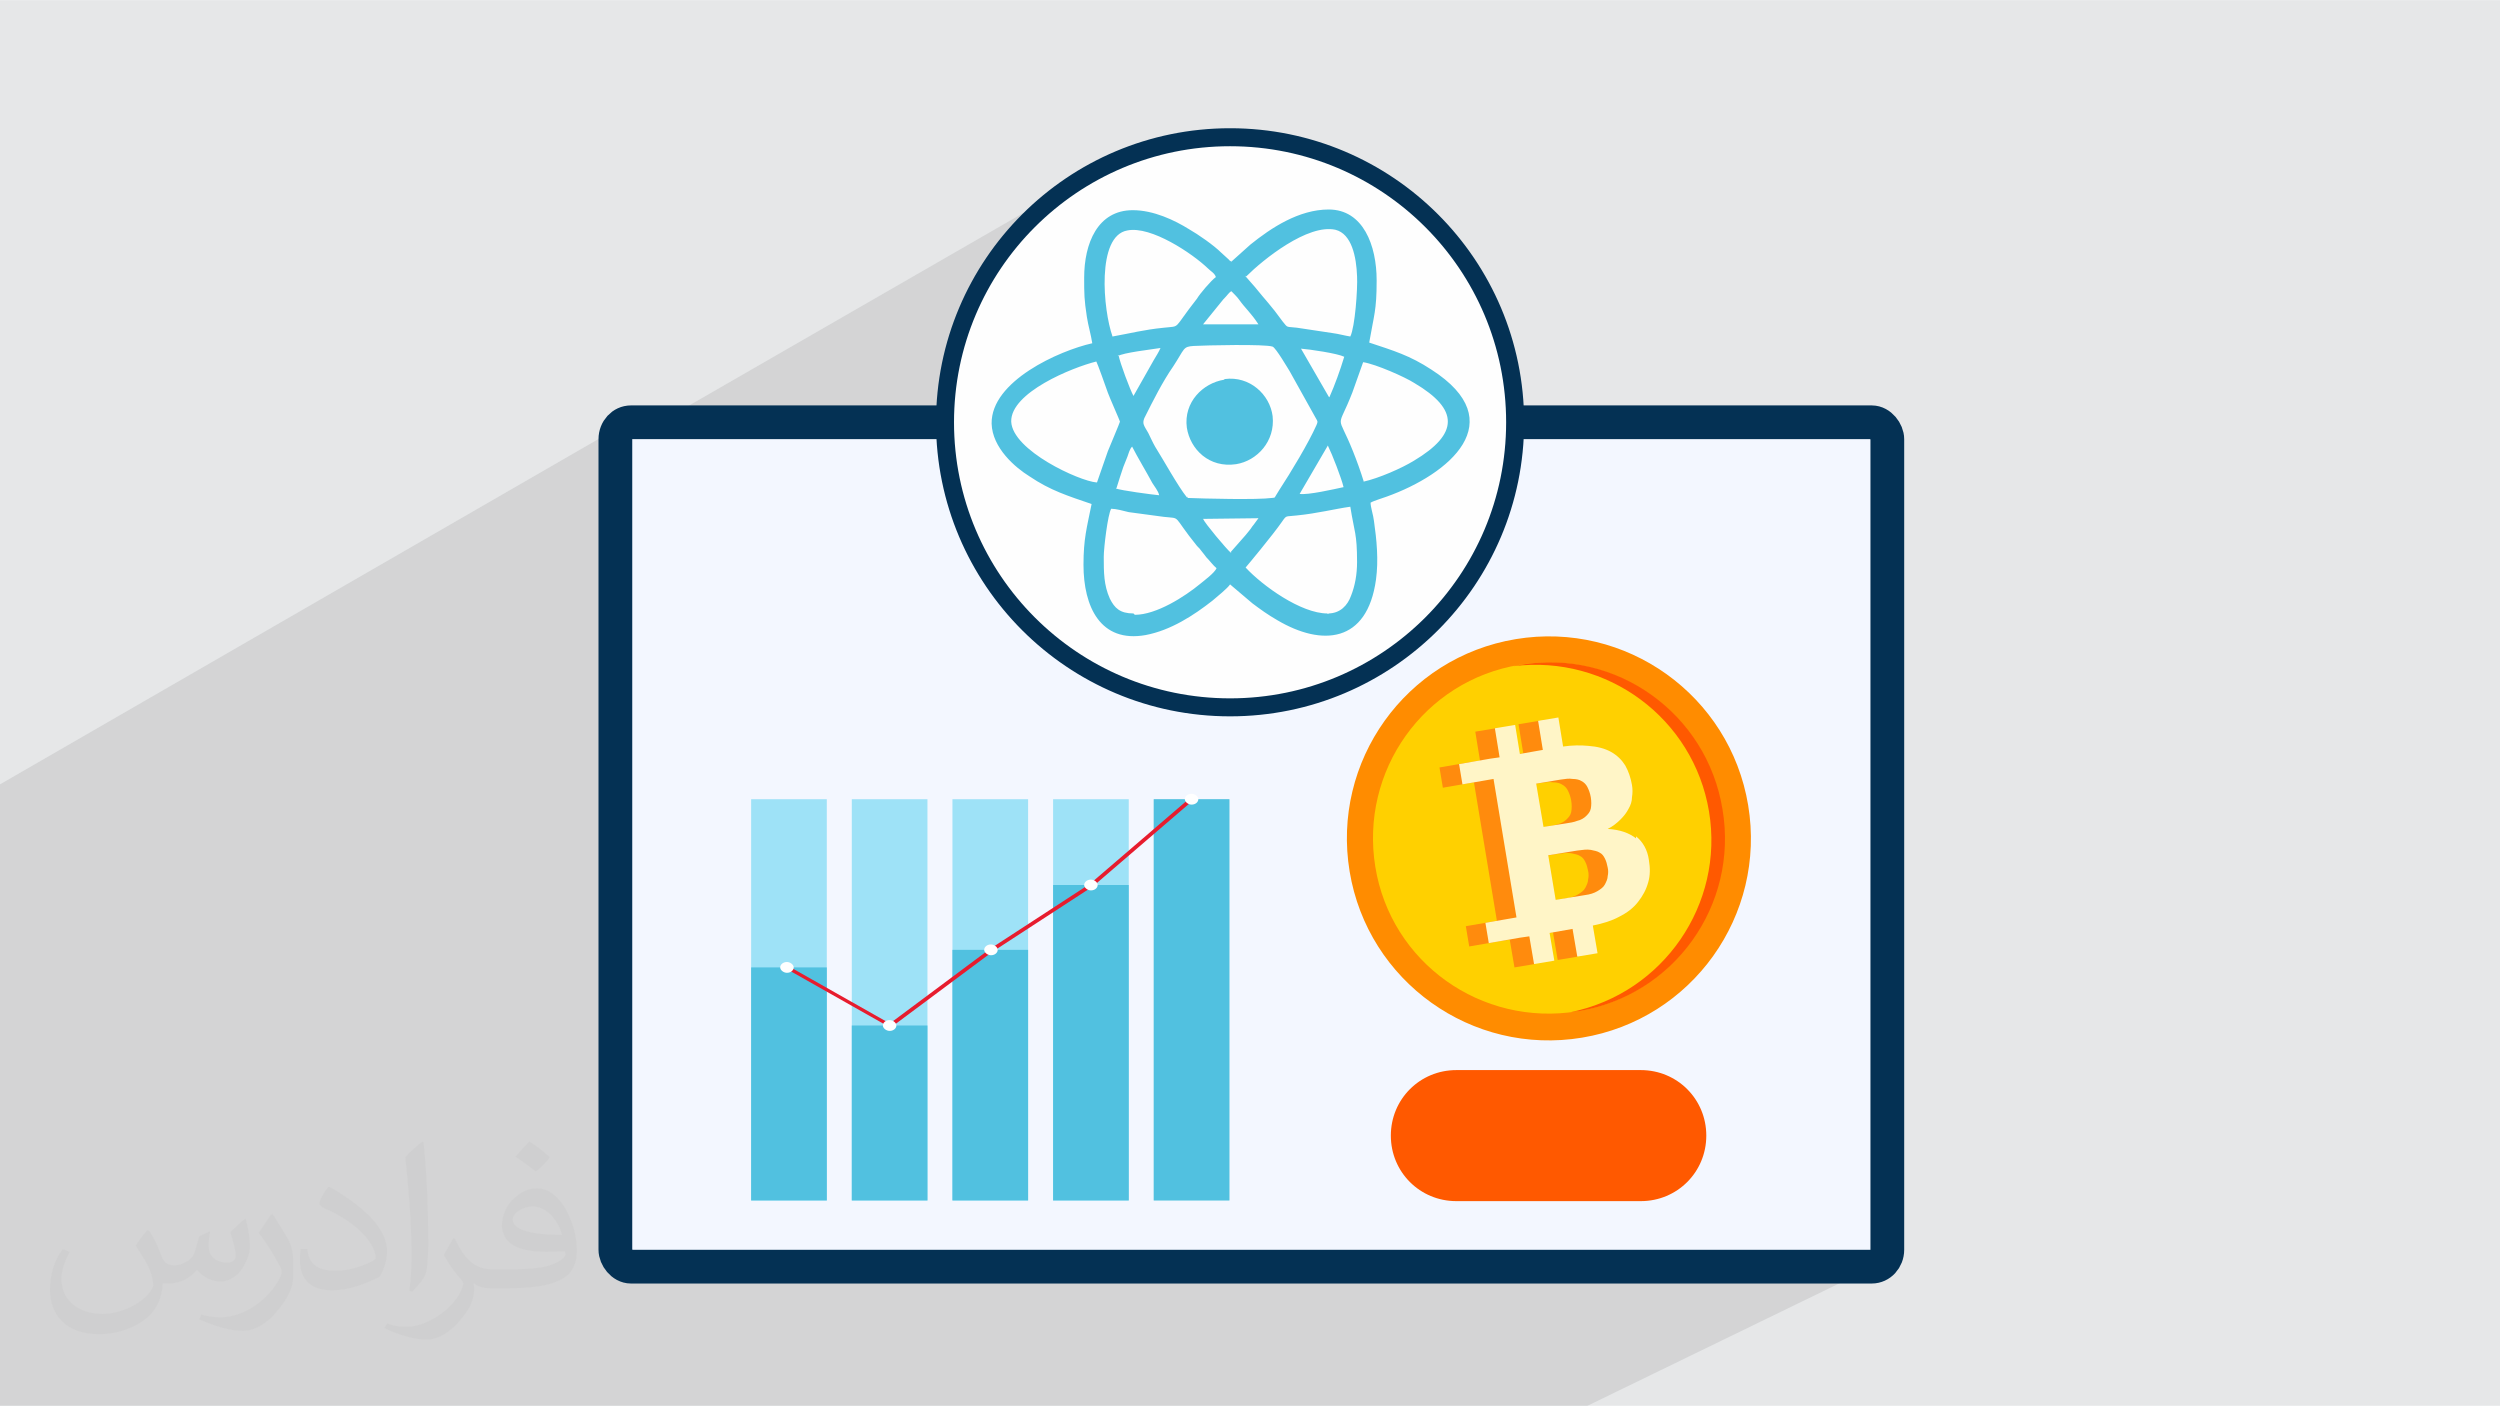
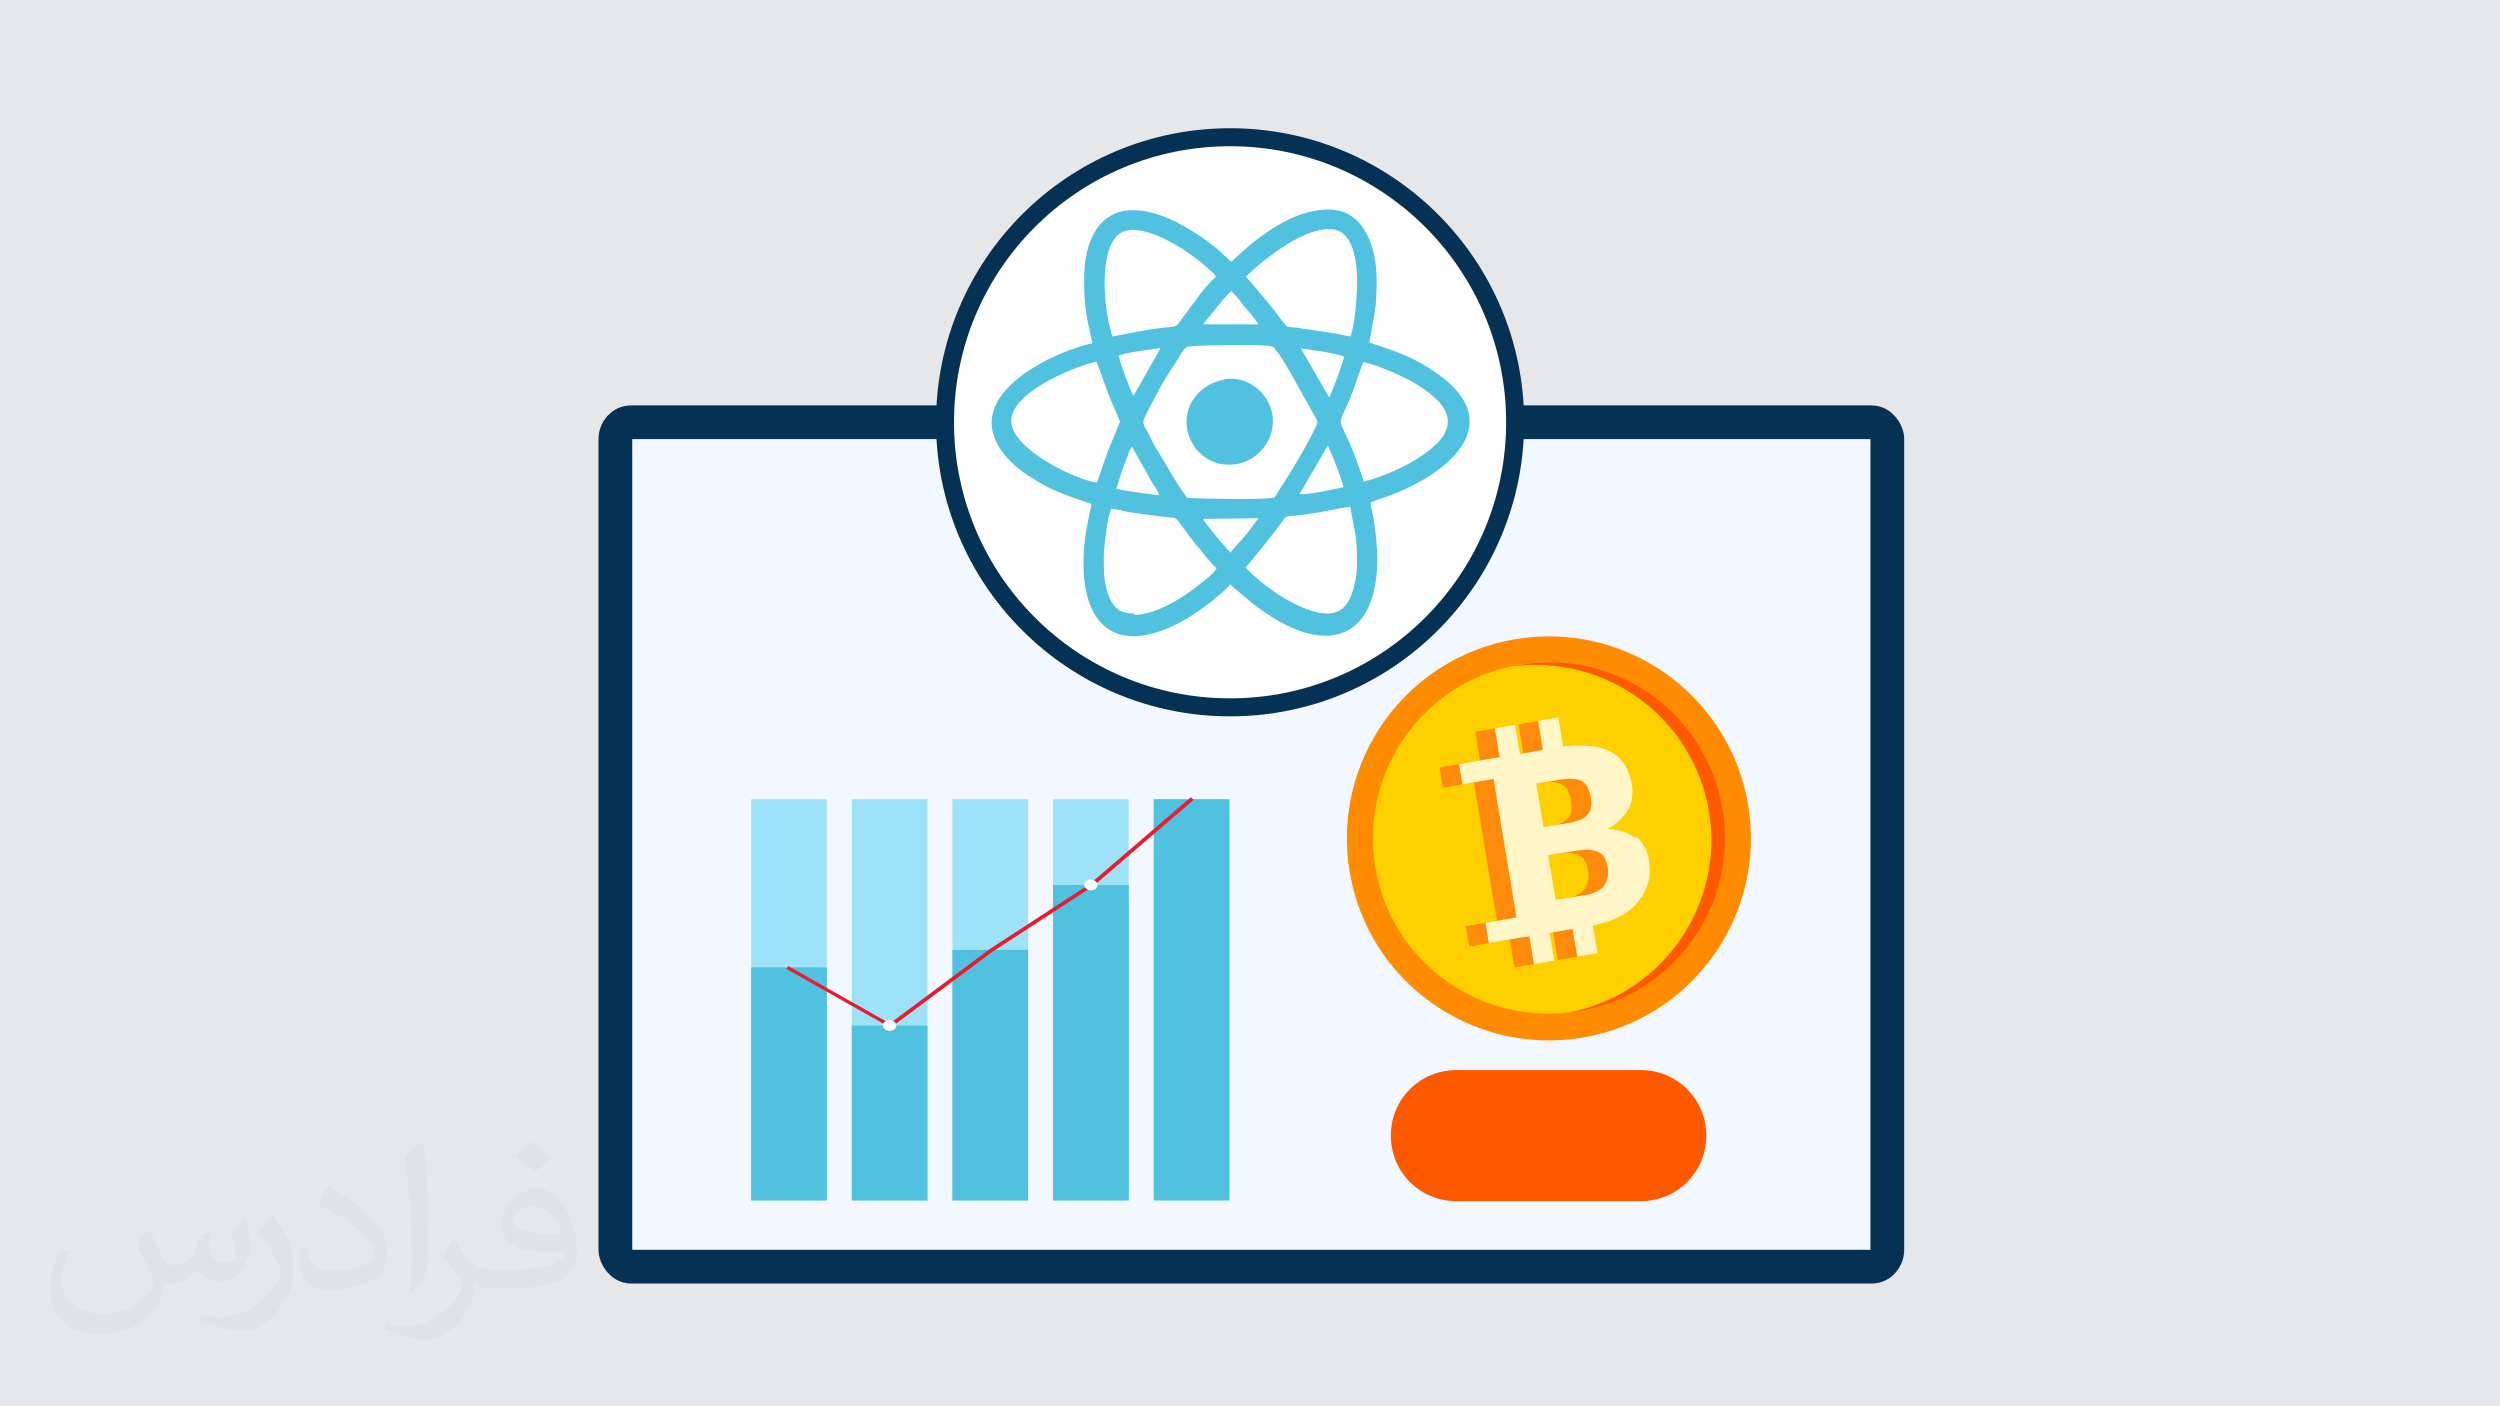
<svg xmlns="http://www.w3.org/2000/svg" xml:space="preserve" width="3.704in" height="2.083in" version="1.1" style="shape-rendering:geometricPrecision; text-rendering:geometricPrecision; image-rendering:optimizeQuality; fill-rule:evenodd; clip-rule:evenodd" viewBox="0 0 3701 2081">
  <defs>
    <style type="text/css">
   
    .str2 {stroke:#043154;stroke-width:26.641}
    .str0 {stroke:#043154;stroke-width:49.951}
    .str1 {stroke:#FFB692;stroke-width:41.746}
    .fil10 {fill:none;fill-rule:nonzero}
    .fil16 {fill:#51C1E0}
    .fil0 {fill:#E6E7E8}
    .fil3 {fill:#F3F7FF}
    .fil15 {fill:#FEFEFE}
    .fil6 {fill:#51C1E0;fill-rule:nonzero}
    .fil4 {fill:#9EE2F7;fill-rule:nonzero}
    .fil5 {fill:#C0E6ED;fill-rule:nonzero}
    .fil7 {fill:#E71C2E;fill-rule:nonzero}
    .fil9 {fill:#FF5900;fill-rule:nonzero}
    .fil13 {fill:#FF8B0D;fill-rule:nonzero}
    .fil11 {fill:darkorange;fill-rule:nonzero}
    .fil12 {fill:#FFD000;fill-rule:nonzero}
    .fil14 {fill:#FFF5C7;fill-rule:nonzero}
    .fil8 {fill:white;fill-rule:nonzero}
    .fil2 {fill:#373435;fill-opacity:0.031}
    .fil1 {fill:#373435;fill-opacity:0.102}
   
  </style>
  </defs>
  <g id="Layer_x0020_1">
    <polygon class="fil0" points="0,0 3701,0 3701,2081 0,2081 " />
-     <polygon class="fil1" points="0,1719 0,1717 0,1709 0,1708 0,1708 0,1708 0,1704 0,1689 0,1683 0,1683 0,1679 0,1678 0,1678 0,1666 0,1662 0,1661 0,1657 0,1635 0,1618 0,1614 0,1611 0,1596 0,1593 0,1591 0,1590 0,1575 0,1575 0,1571 0,1567 0,1558 0,1556 0,1539 0,1528 0,1525 0,1517 0,1502 0,1483 0,1470 0,1468 0,1464 0,1464 0,1464 0,1461 0,1461 0,1461 0,1459 0,1457 0,1450 0,1449 0,1448 0,1440 0,1437 0,1430 0,1429 0,1429 0,1429 0,1423 0,1421 0,1420 0,1418 0,1418 0,1418 0,1413 0,1409 0,1405 0,1398 0,1340 0,1292 0,1270 0,1260 0,1188 0,1161 922,629 918,632 915,636 913,640 911,644 911,649 911,663 1602,265 1585,275 1569,287 1553,300 1537,313 1523,327 1509,342 1496,357 1483,373 1471,389 1460,406 1450,424 1447,431 1643,318 1650,315 1658,312 1667,311 1676,310 1682,310 1688,311 1693,312 1699,313 1705,314 1710,316 1716,317 1721,319 1726,321 1732,324 1737,326 1741,328 1746,331 1751,333 1755,336 1759,338 1762,340 1765,342 1768,344 1771,346 1774,348 1777,350 1781,353 1784,355 1787,357 1790,360 1794,362 1797,365 1799,367 1802,369 1805,372 1807,374 1812,379 1896,331 1903,327 1911,324 1918,321 1926,318 1934,315 1942,313 1950,312 1958,311 1966,311 1975,311 1984,313 1992,316 1999,320 2005,325 2011,330 2016,337 2021,344 2025,351 2028,360 2031,368 2033,377 2035,387 2036,396 2037,406 2037,416 2037,424 2037,431 2037,437 2036,443 2036,448 2035,454 2035,458 2034,463 2033,468 2033,472 2032,477 2031,482 2030,488 2028,494 2027,500 2026,507 2032,510 2039,512 2045,514 2051,516 2057,518 2062,520 2068,522 2074,524 2079,526 2084,529 2090,531 2095,534 2101,537 2107,540 2112,544 2118,547 2129,555 2138,562 2146,569 2154,576 2159,583 2164,590 2168,597 2171,605 2173,611 2174,618 2175,625 2174,632 2173,639 2171,645 2168,651 2164,658 2160,664 2156,670 2151,676 2145,682 2139,687 2132,693 2125,698 2118,703 2110,708 2103,712 2094,717 2029,753 2029,754 2030,757 2031,761 2032,764 2032,768 2033,771 2034,776 2035,781 2035,787 2036,792 2037,798 2037,803 2038,808 2038,814 2038,819 2038,825 2038,830 2038,836 2038,841 2038,847 2037,852 2036,858 2035,866 2033,874 2031,882 2029,889 2027,895 2024,901 2021,907 2018,912 2014,917 2010,921 2006,925 2002,928 1998,931 1993,933 1786,1045 1799,1046 1821,1047 1843,1046 1864,1045 1885,1042 1906,1038 1926,1033 1946,1028 1966,1021 1985,1014 2004,1005 2022,996 1671,1184 1671,1203 1708,1183 1747,1183 1759,1176 1761,1175 1762,1175 1764,1175 1766,1175 1768,1175 1770,1176 1771,1177 1772,1178 1773,1180 1773,1180 2146,981 2159,974 2172,967 2186,962 2200,957 2214,952 2229,949 2244,946 2259,944 2275,943 2290,942 2305,942 2319,943 2334,945 2349,947 2363,950 2377,954 2391,958 2404,963 2417,969 2430,975 2443,982 2455,990 2467,998 2478,1006 2489,1016 2500,1025 2510,1036 2520,1046 2529,1057 2538,1069 2546,1081 2553,1094 2560,1107 2566,1120 2572,1134 2577,1148 2581,1162 2585,1177 2588,1192 2590,1207 2591,1222 2592,1238 2592,1252 2591,1267 2589,1282 2587,1296 2584,1311 2580,1325 2576,1338 2570,1352 2565,1365 2558,1378 2552,1391 2544,1403 2536,1415 2527,1426 2518,1437 2509,1448 2498,1458 2488,1468 2476,1477 2465,1485 2453,1494 2440,1501 2427,1508 2278,1584 2429,1584 2439,1585 2449,1586 2458,1588 2467,1592 2476,1596 2484,1601 2491,1606 2498,1612 2504,1619 2510,1627 2515,1635 2519,1643 2522,1652 2524,1662 2526,1671 2526,1681 2526,1691 2524,1701 2522,1710 2519,1719 2515,1727 2510,1735 2504,1743 2498,1750 2491,1756 2484,1762 2476,1767 2258,1874 2769,1874 2774,1874 2778,1873 2350,2081 1842,2081 1725,2081 1444,2081 1299,2081 1224,2081 1217,2081 1204,2081 1191,2081 1184,2081 1183,2081 1160,2081 1079,2081 1059,2081 1041,2081 1018,2081 1000,2081 992,2081 978,2081 978,2081 973,2081 960,2081 960,2081 940,2081 937,2081 933,2081 922,2081 919,2081 891,2081 891,2081 883,2081 882,2081 872,2081 872,2081 869,2081 865,2081 864,2081 864,2081 849,2081 846,2081 841,2081 832,2081 831,2081 822,2081 819,2081 814,2081 802,2081 801,2081 796,2081 790,2081 788,2081 784,2081 772,2081 771,2081 754,2081 752,2081 737,2081 736,2081 730,2081 726,2081 719,2081 713,2081 712,2081 708,2081 695,2081 688,2081 677,2081 675,2081 670,2081 661,2081 658,2081 657,2081 657,2081 648,2081 642,2081 638,2081 632,2081 628,2081 600,2081 596,2081 577,2081 576,2081 557,2081 543,2081 541,2081 523,2081 520,2081 517,2081 501,2081 494,2081 475,2081 461,2081 453,2081 443,2081 442,2081 423,2081 420,2081 402,2081 401,2081 392,2081 383,2081 378,2081 374,2081 364,2081 363,2081 360,2081 359,2081 344,2081 341,2081 338,2081 320,2081 319,2081 310,2081 301,2081 274,2081 271,2081 257,2081 251,2081 248,2081 240,2081 222,2081 216,2081 214,2081 203,2081 200,2081 190,2081 186,2081 185,2081 183,2081 183,2081 169,2081 164,2081 160,2081 152,2081 145,2081 143,2081 137,2081 119,2081 117,2081 101,2081 94,2081 88,2081 85,2081 71,2081 68,2081 33,2081 14,2081 0,2081 0,2081 0,2080 0,2068 0,2067 0,2059 0,2054 0,2050 0,2032 0,2024 0,2010 0,2005 0,1977 0,1973 0,1972 0,1972 0,1965 0,1962 0,1948 0,1929 0,1924 0,1881 0,1873 0,1872 0,1868 0,1862 0,1860 0,1853 0,1852 0,1843 0,1842 0,1837 0,1828 0,1828 0,1820 0,1820 0,1817 0,1817 0,1815 0,1812 0,1809 0,1805 0,1805 0,1798 0,1794 0,1793 0,1791 0,1783 0,1775 0,1773 0,1770 0,1750 0,1744 0,1744 0,1743 0,1743 " />
-     <path class="fil2" d="M221 1822c7,11 12,21 16,32 3,7 5,19 21,19 5,0 11,-1 17,-5 7,-3 12,-9 14,-17l6 -21 15 -7 1 1c-2,8 -2,15 -2,21 0,18 15,24 27,24 7,0 13,-3 13,-10 0,-8 -4,-22 -8,-35 7,-7 14,-14 22,-20l1 1c4,15 6,30 6,40 0,10 -4,20 -8,27 -7,14 -20,25 -36,25 -12,0 -25,-6 -34,-17l-1 0c-9,11 -22,20 -43,20l-7 0c-1,14 -4,24 -9,33 -13,25 -50,42 -85,42 -49,0 -73,-28 -73,-66 0,-23 7,-45 19,-60l10 4c-7,14 -12,27 -12,40 0,35 29,52 61,52 30,0 68,-20 75,-42 -2,-25 -12,-36 -26,-59 4,-7 10,-15 17,-23l1 0 0 0 0 0 2 1 0 0zm563 -132c10,6 20,14 30,23 -6,8 -12,15 -21,21 -10,-8 -20,-15 -30,-22 7,-8 14,-15 20,-22l1 0zm5 96c-17,0 -30,11 -30,19 0,17 33,23 73,23 -5,-20 -22,-42 -43,-42l0 0zm-37 93c22,0 41,-1 55,-4 16,-4 30,-12 30,-18 0,-2 0,-3 -1,-5 -9,1 -19,1 -29,1 -29,0 -52,-7 -60,-23 -2,-4 -4,-10 -4,-15 0,-16 7,-32 19,-42 10,-9 21,-14 33,-14 20,0 37,17 48,42 6,14 11,30 11,51 0,14 -4,25 -12,34 -16,15 -45,21 -90,21l-20 0 0 0 -5 0c-11,0 -19,-2 -25,-7l-1 0c0,2 1,5 1,7 0,10 -3,23 -10,33 -20,30 -42,43 -60,43 -19,0 -42,-7 -63,-17l4 -7c7,3 16,5 29,5 34,0 78,-33 84,-64 -1,-3 -3,-6 -7,-10 -10,-12 -16,-22 -22,-32 5,-10 10,-18 14,-25l2 0c14,29 28,46 57,46l4 0 0 0 21 0 0 0 0 0 -3 0zm-146 31c2,-14 3,-29 3,-43l0 -21c0,-39 -5,-96 -9,-133 7,-8 17,-17 25,-23l2 1c5,47 7,101 7,151 0,13 -1,26 -2,35 -1,12 -8,21 -22,35l-3 -1 0 0 0 0 -1 -1zm-151 -62c1,18 10,33 41,33 20,0 36,-5 55,-14 3,-2 5,-3 5,-5 0,-12 -9,-27 -24,-41 -14,-13 -34,-25 -51,-32 -6,-3 -8,-5 -8,-8 0,-5 7,-17 13,-24l2 0c20,11 43,27 60,44 15,16 25,33 25,51 0,13 -4,26 -11,38 -22,11 -46,20 -70,20 -29,0 -48,-13 -48,-45 0,-3 0,-9 1,-16l10 0 0 0 0 0 0 -1 0 0zm-52 -52l18 29c7,11 13,22 13,41l0 24c0,19 -12,39 -32,60 -15,14 -29,20 -42,20 -19,0 -40,-6 -65,-17l3 -7c8,2 17,4 28,4 35,0 72,-26 88,-58 2,-4 3,-7 3,-9 0,-4 -2,-8 -4,-11 -9,-17 -19,-33 -30,-47 6,-9 12,-18 18,-27l2 0 0 0 0 0 0 -2 0 0z" />
+     <path class="fil2" d="M221 1822c7,11 12,21 16,32 3,7 5,19 21,19 5,0 11,-1 17,-5 7,-3 12,-9 14,-17l6 -21 15 -7 1 1c-2,8 -2,15 -2,21 0,18 15,24 27,24 7,0 13,-3 13,-10 0,-8 -4,-22 -8,-35 7,-7 14,-14 22,-20l1 1c4,15 6,30 6,40 0,10 -4,20 -8,27 -7,14 -20,25 -36,25 -12,0 -25,-6 -34,-17l-1 0c-9,11 -22,20 -43,20l-7 0c-1,14 -4,24 -9,33 -13,25 -50,42 -85,42 -49,0 -73,-28 -73,-66 0,-23 7,-45 19,-60l10 4c-7,14 -12,27 -12,40 0,35 29,52 61,52 30,0 68,-20 75,-42 -2,-25 -12,-36 -26,-59 4,-7 10,-15 17,-23l1 0 0 0 0 0 2 1 0 0zm563 -132c10,6 20,14 30,23 -6,8 -12,15 -21,21 -10,-8 -20,-15 -30,-22 7,-8 14,-15 20,-22l1 0zm5 96c-17,0 -30,11 -30,19 0,17 33,23 73,23 -5,-20 -22,-42 -43,-42l0 0m-37 93c22,0 41,-1 55,-4 16,-4 30,-12 30,-18 0,-2 0,-3 -1,-5 -9,1 -19,1 -29,1 -29,0 -52,-7 -60,-23 -2,-4 -4,-10 -4,-15 0,-16 7,-32 19,-42 10,-9 21,-14 33,-14 20,0 37,17 48,42 6,14 11,30 11,51 0,14 -4,25 -12,34 -16,15 -45,21 -90,21l-20 0 0 0 -5 0c-11,0 -19,-2 -25,-7l-1 0c0,2 1,5 1,7 0,10 -3,23 -10,33 -20,30 -42,43 -60,43 -19,0 -42,-7 -63,-17l4 -7c7,3 16,5 29,5 34,0 78,-33 84,-64 -1,-3 -3,-6 -7,-10 -10,-12 -16,-22 -22,-32 5,-10 10,-18 14,-25l2 0c14,29 28,46 57,46l4 0 0 0 21 0 0 0 0 0 -3 0zm-146 31c2,-14 3,-29 3,-43l0 -21c0,-39 -5,-96 -9,-133 7,-8 17,-17 25,-23l2 1c5,47 7,101 7,151 0,13 -1,26 -2,35 -1,12 -8,21 -22,35l-3 -1 0 0 0 0 -1 -1zm-151 -62c1,18 10,33 41,33 20,0 36,-5 55,-14 3,-2 5,-3 5,-5 0,-12 -9,-27 -24,-41 -14,-13 -34,-25 -51,-32 -6,-3 -8,-5 -8,-8 0,-5 7,-17 13,-24l2 0c20,11 43,27 60,44 15,16 25,33 25,51 0,13 -4,26 -11,38 -22,11 -46,20 -70,20 -29,0 -48,-13 -48,-45 0,-3 0,-9 1,-16l10 0 0 0 0 0 0 -1 0 0zm-52 -52l18 29c7,11 13,22 13,41l0 24c0,19 -12,39 -32,60 -15,14 -29,20 -42,20 -19,0 -40,-6 -65,-17l3 -7c8,2 17,4 28,4 35,0 72,-26 88,-58 2,-4 3,-7 3,-9 0,-4 -2,-8 -4,-11 -9,-17 -19,-33 -30,-47 6,-9 12,-18 18,-27l2 0 0 0 0 0 0 -2 0 0z" />
    <g id="_2291699311040">
      <rect class="fil3 str0" x="911" y="625" width="1883" height="1250" rx="23" ry="25" />
      <g>
        <g>
          <polygon class="fil4" points="1112,1777 1224,1777 1224,1183 1112,1183 " />
          <polygon class="fil4" points="1261,1777 1373,1777 1373,1183 1261,1183 " />
          <polygon class="fil4" points="1410,1777 1522,1777 1522,1183 1410,1183 " />
          <polygon class="fil4" points="1559,1777 1671,1777 1671,1183 1559,1183 " />
          <polygon class="fil5" points="1708,1777 1820,1777 1820,1183 1708,1183 " />
          <polygon class="fil6" points="1112,1777 1224,1777 1224,1432 1112,1432 " />
          <polygon class="fil6" points="1261,1777 1373,1777 1373,1518 1261,1518 " />
          <polygon class="fil6" points="1410,1777 1522,1777 1522,1406 1410,1406 " />
          <polygon class="fil6" points="1559,1777 1671,1777 1671,1310 1559,1310 " />
          <polygon class="fil6" points="1708,1777 1820,1777 1820,1183 1708,1183 " />
          <g>
            <path class="fil7" d="M1316 1520l-152 -86 3 -4 152 86 0 4 -4 0zm4 0l-2 1 -2 -1 4 0zm149 -111l-149 111 -4 -4 149 -111 0 0 4 4zm-4 -4l0 0 0 0 0 0zm153 -93l-149 97 -4 -4 149 -97 4 4 0 0zm0 0l0 0 0 0 0 0zm149 -128l-149 128 -4 -4 149 -128 4 4z" />
          </g>
-           <path class="fil8" d="M1175 1432c0,4 -4,8 -10,8 -5,0 -10,-4 -10,-8 0,-4 4,-8 10,-8 5,0 10,4 10,8z" />
          <path class="fil8" d="M1327 1518c0,4 -4,8 -10,8 -5,0 -10,-4 -10,-8 0,-4 4,-8 10,-8 5,0 10,4 10,8z" />
-           <path class="fil8" d="M1477 1406c0,4 -4,8 -10,8 -5,0 -10,-4 -10,-8 0,-4 4,-8 10,-8 5,0 10,4 10,8z" />
          <path class="fil8" d="M1625 1310c0,4 -4,8 -10,8 -5,0 -10,-4 -10,-8 0,-4 4,-8 10,-8 5,0 10,4 10,8z" />
-           <path class="fil8" d="M1774 1183c0,4 -4,8 -10,8 -5,0 -10,-4 -10,-8 0,-4 4,-8 10,-8 5,0 10,4 10,8z" />
        </g>
        <g>
          <path class="fil9" d="M2429 1778l-273 0c-54,0 -97,-43 -97,-97l0 0c0,-54 43,-97 97,-97l273 0c54,0 97,43 97,97l0 0c0,54 -43,97 -97,97z" />
          <g>
            <path class="fil10 str1" d="M2431 989c-102,181 -282,140 -343,55" />
            <path class="fil11" d="M2588 1192c27,163 -83,317 -246,344 -163,27 -317,-83 -344,-246 -27,-163 83,-317 246,-344 163,-27 317,83 344,246z" />
            <path class="fil12" d="M2549 1198c23,142 -72,276 -214,299 -142,23 -276,-72 -299,-214 -23,-142 72,-276 214,-299 142,-23 276,72 299,214z" />
            <path class="fil9" d="M2251 984c-3,1 -7,1 -10,2 138,-17 266,77 289,215 23,138 -68,269 -204,297 3,0 7,-1 10,-1 142,-23 238,-157 214,-299 -23,-142 -157,-238 -299,-214z" />
            <path class="fil13" d="M2351 1302c0,4 -2,8 -4,12 -2,4 -6,7 -11,10 -5,3 -11,5 -19,6l-43 7 -11 -66 43 -7c8,-1 14,-2 20,-1 5,1 10,2 13,4 4,2 6,5 8,9 2,4 3,8 4,13 1,4 1,9 0,13zm-106 -137l36 -6c7,-1 13,-2 18,-1 5,0 10,1 13,3 4,2 7,5 9,9 2,4 4,9 5,15 1,6 1,12 0,17 -1,5 -4,8 -7,11 -3,3 -8,6 -13,7 -5,2 -11,3 -18,4l-32 5 -11 -65zm148 81c-10,-8 -24,-13 -42,-14 8,-4 14,-9 19,-14 5,-5 9,-10 12,-16 3,-5 5,-11 5,-17 1,-6 1,-12 0,-18 -2,-11 -5,-20 -10,-29 -5,-8 -12,-15 -21,-20 -9,-5 -20,-8 -34,-9 -11,-1 -23,-1 -37,1l-7 -43 -30 5 7 43 -34 6 -7 -43 -30 5 7 43 -14 2 -46 8 5 30 46 -8 34 205 -46 8 5 30 46 -8 14 -2 7 41 30 -5 -7 -41 34 -6 7 41 30 -5 -7 -41c15,-3 28,-7 39,-13 12,-6 21,-13 28,-22 7,-9 12,-18 15,-29 3,-10 3,-21 1,-33 -2,-15 -9,-27 -19,-35z" />
            <path class="fil14" d="M2380 1297c0,4 -2,8 -4,12 -2,4 -6,7 -11,10 -5,3 -11,5 -19,6l-43 7 -11 -66 43 -7c8,-1 14,-2 20,-1 5,1 10,2 13,4 4,2 6,5 8,9 2,4 3,8 4,13 1,4 1,9 0,13zm-106 -137l36 -6c7,-1 13,-2 18,-1 5,0 10,1 13,3 4,2 7,5 9,9 2,4 4,9 5,15 1,6 1,12 0,17 -1,5 -4,8 -7,11 -3,3 -8,6 -13,7 -5,2 -11,3 -18,4l-32 5 -11 -65zm148 81c-10,-8 -24,-13 -42,-14 8,-4 14,-9 19,-14 5,-5 9,-10 12,-16 3,-5 5,-11 5,-17 1,-6 1,-12 0,-18 -2,-11 -5,-20 -10,-29 -5,-8 -12,-15 -21,-20 -9,-5 -20,-8 -34,-9 -11,-1 -23,-1 -37,1l-7 -43 -30 5 7 43 -34 6 -7 -43 -30 5 7 43 -14 2 -46 8 5 30 46 -8 34 205 -46 8 5 30 46 -8 14 -2 7 41 30 -5 -7 -41 34 -6 7 41 30 -5 -7 -41c15,-3 28,-7 39,-13 12,-6 21,-13 28,-22 7,-9 12,-18 15,-29 3,-10 3,-21 1,-33 -2,-15 -9,-27 -19,-35z" />
          </g>
        </g>
      </g>
      <circle class="fil15 str2" cx="1821" cy="625" r="422" />
      <path class="fil16" d="M1678 908c-20,0 -28,-8 -35,-22 -9,-20 -9,-39 -9,-62 0,-13 6,-63 11,-71 7,0 18,3 26,5l52 7c27,3 11,-4 49,43 3,3 5,5 7,8 3,4 5,6 7,9 5,5 10,12 15,16 -3,7 -18,18 -24,23 -23,19 -65,46 -97,46l-1 -1 0 0 0 0 0 0 -1 -1 0 0zm287 0c-39,0 -96,-41 -121,-68 1,-1 41,-49 54,-68 7,-10 5,-7 21,-9 31,-3 58,-10 80,-13 6,38 10,39 10,82 0,18 -3,35 -9,50 -5,14 -16,26 -34,26l1 0 0 0 0 0 0 0 -1 1zm-143 -90c-6,-5 -38,-43 -41,-50l82 -1c-1,1 -7,10 -9,12 -3,5 -7,9 -10,13l-22 25 0 0 0 0 0 0 1 0 0 0zm-169 -96c3,-10 7,-22 10,-31 2,-5 4,-10 6,-15 2,-5 3,-11 7,-15 7,14 22,39 30,54 3,5 9,12 10,18 -11,-1 -56,-7 -64,-10l0 0 0 0 0 0 0 0zm313 -62c6,12 20,48 23,61 -14,3 -53,12 -65,10l42 -72 -1 1 0 0 1 0 0 0zm53 53c-5,-16 -10,-30 -16,-45 -24,-60 -24,-28 -1,-87l16 -45c19,3 62,22 76,31 66,39 66,75 -1,115 -18,11 -52,26 -75,31l0 0 0 0 0 0 0 0 0 0 0 0zm-396 1c-25,-2 -124,-47 -126,-90 -1,-43 90,-80 126,-89 1,1 15,40 17,46 2,6 18,42 18,43 0,1 -16,39 -18,44l-16 46 0 0 0 0 0 0 0 0zm134 22c-13,-16 -35,-56 -47,-75 -4,-7 -7,-14 -10,-20 -7,-12 -9,-14 -6,-22 13,-26 27,-54 43,-77 17,-26 14,-29 30,-30 18,-1 106,-3 117,1 5,2 23,33 25,36l39 70c3,5 3,5 1,10 -12,27 -38,70 -55,96 -9,14 -5,11 -11,12 -22,3 -100,1 -125,0l0 -1 0 0 0 0 0 0 1 -1 0 0zm210 -149l-41 -71c13,1 54,7 64,12 -6,20 -14,42 -22,60l-1 -1 0 0zm-312 -60c7,-5 51,-10 63,-12 -2,5 -7,13 -10,18l-30 53c-5,-9 -20,-49 -22,-60l-1 0 0 0 0 0 0 0 0 0zm157 -85c5,-5 8,-10 11,-11 3,3 9,9 11,12 10,14 18,20 29,37l-82 0 30 -37 1 -1 0 0 0 0 0 0 0 0zm33 -33c25,-25 91,-78 132,-69 24,6 31,40 32,69 1,18 -3,75 -10,89 -7,-1 -18,-4 -26,-5l-53 -8c-16,-2 -13,1 -21,-9 -18,-25 -25,-31 -41,-51 -5,-6 -9,-10 -14,-16l0 -1 0 0 0 0 0 0 1 1 0 0zm-198 89c-14,-39 -24,-149 22,-157 35,-7 96,34 119,56 5,5 10,7 12,13 -7,5 -24,25 -28,32 -37,47 -23,40 -49,43 -30,3 -48,8 -76,13l0 -1 0 0 0 0 0 0 -1 0 0 0zm176 -111c-4,-2 -1,0 -4,-3l-11 -10c-11,-11 -34,-27 -48,-35 -21,-13 -52,-28 -83,-28 -52,0 -72,49 -72,100 0,24 0,32 4,58 2,13 6,26 8,39 -49,11 -150,56 -149,119 1,36 35,65 56,78 31,21 57,29 92,41 -7,35 -12,51 -12,90 0,62 25,116 92,104 37,-7 71,-29 99,-51 7,-6 22,-18 26,-24l33 28c12,9 23,17 37,25 66,39 133,34 146,-60 4,-29 1,-59 -3,-87 -1,-9 -5,-20 -5,-27 5,-3 19,-7 24,-9 92,-33 186,-111 66,-188 -32,-21 -56,-28 -92,-40 7,-41 11,-47 11,-92 0,-52 -20,-105 -71,-105 -44,0 -85,27 -116,52l-29 26 1 -2 0 0 0 0 0 0 -1 0 0 0z" />
      <path class="fil16" d="M1812 562c-31,5 -60,33 -55,71 5,32 33,60 73,54 31,-5 58,-34 54,-71 -4,-32 -34,-60 -71,-55l0 0 0 0 -1 1 0 0z" />
    </g>
  </g>
</svg>